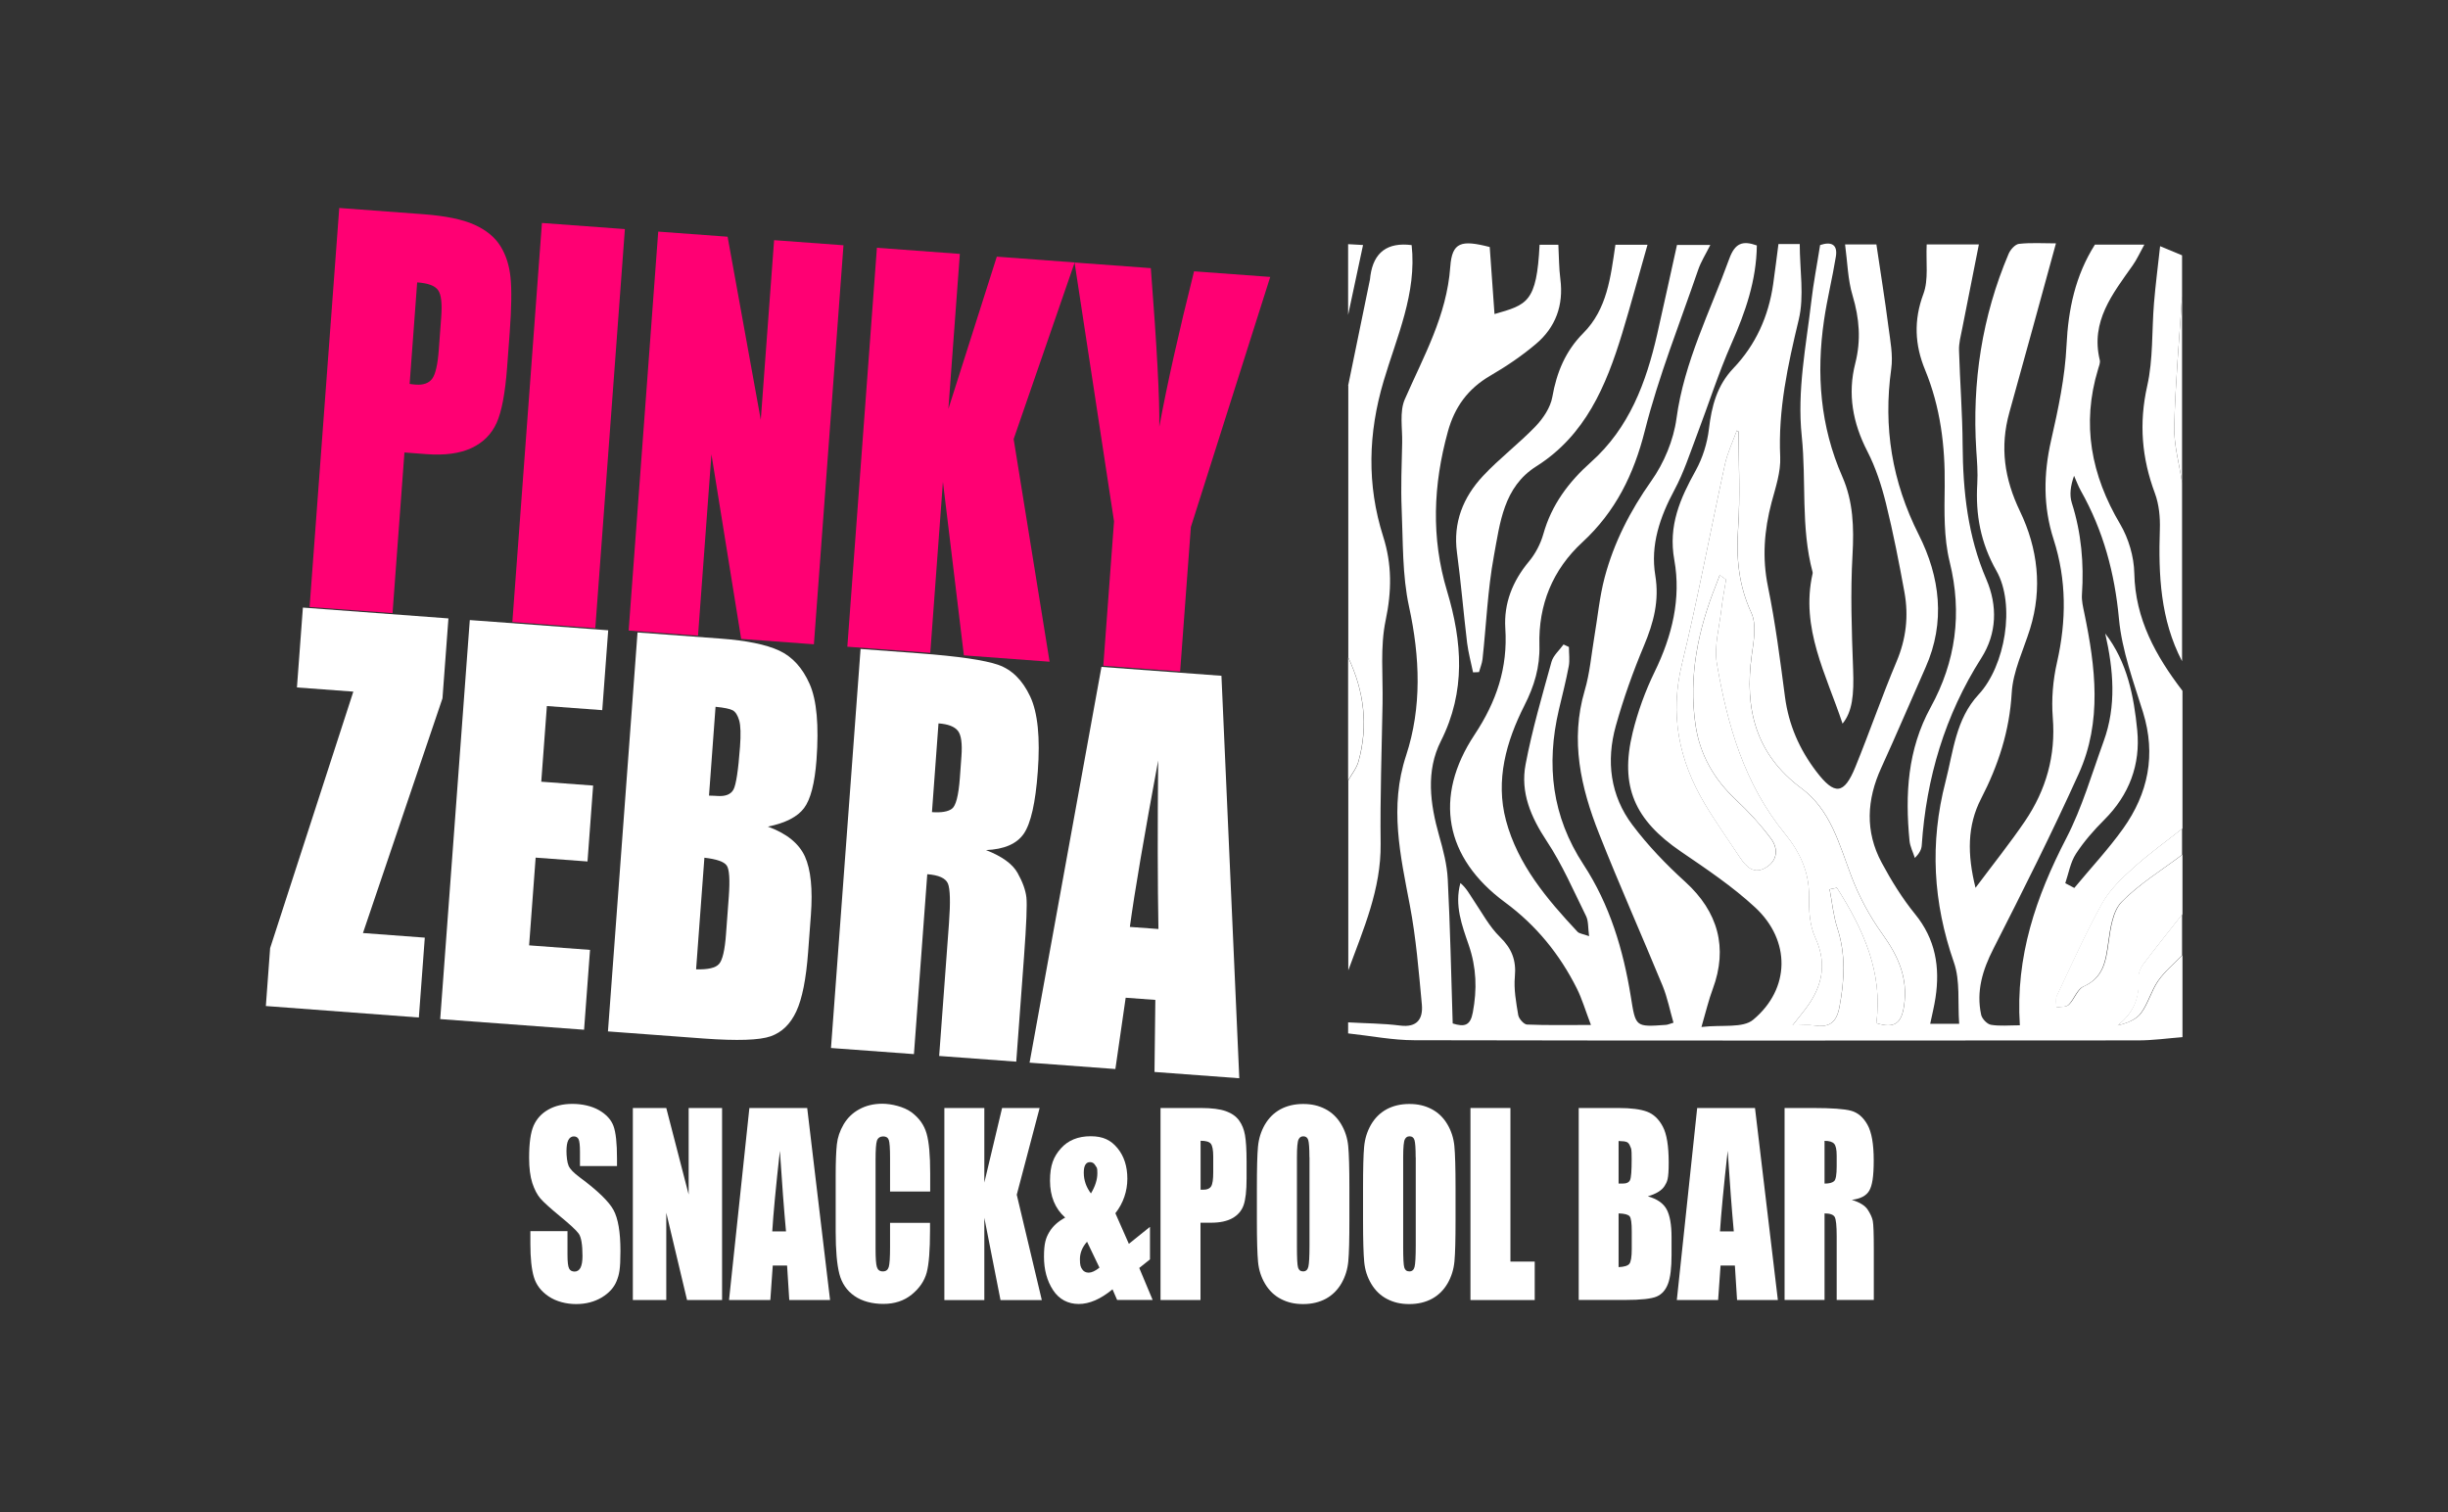
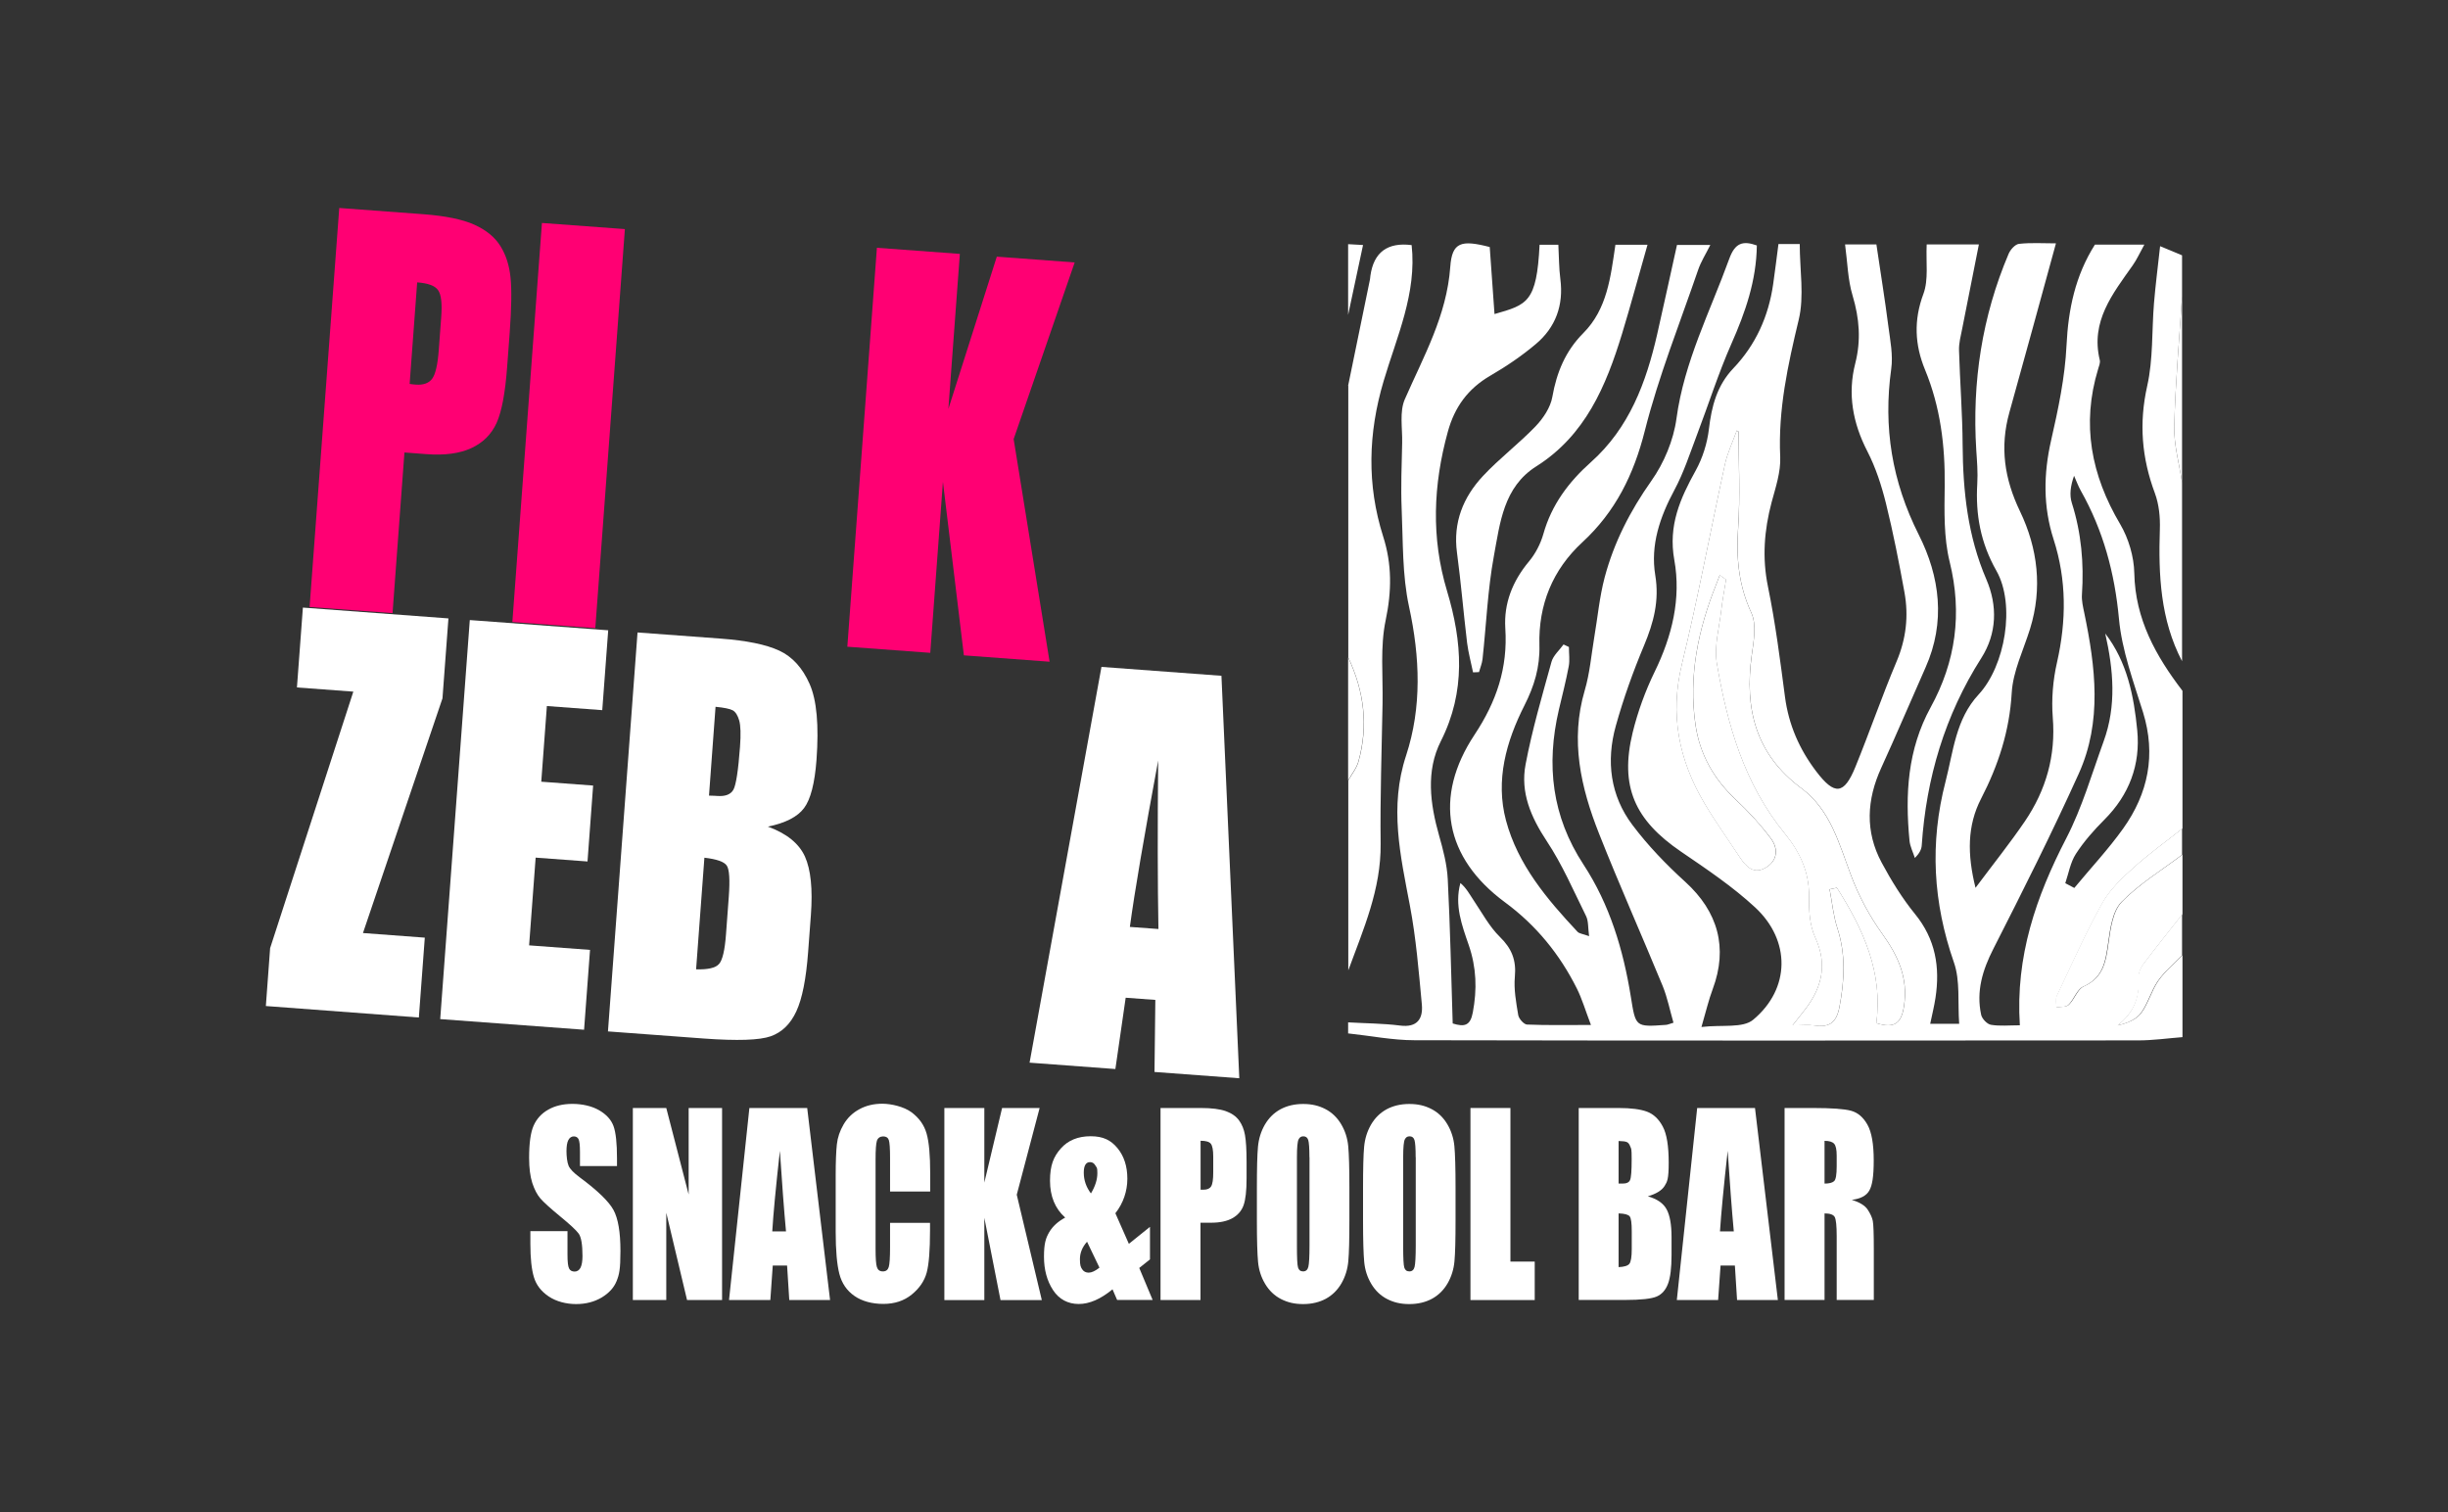
<svg xmlns="http://www.w3.org/2000/svg" version="1.1" viewBox="0 0 2921.7 1804.5">
  <rect x="0" y="0" width="2921.7" height="1804.5" fill="#333333" stroke="none" />
  <defs>
    <style>
      .cls-1 {
        fill: #fff;
      }

      .cls-2 {
        fill: #ff0073;
      }
    </style>
  </defs>
  <g>
    <g id="Layer_1">
      <g id="svg2">
        <g id="g14">
          <g id="g20">
            <path id="path22" class="cls-2" d="M497.9,337l-9,121.2c2.8.4,5.2.7,7.3.8,9.1.7,15.6-1.7,19.6-7,3.9-5.3,6.6-16.8,7.9-34.5l2.9-39.1c1.2-16.3,0-27-3.8-32.2-3.7-5.2-12-8.3-24.9-9.2M404.9,248.2l99.7,7.4c27,2,47.5,6.2,61.6,12.6s24.4,14.8,31,25.4c6.6,10.5,10.6,23,12.1,37.4s1.2,36.5-1,66.3l-3.1,41.5c-2.3,30.4-6.4,52.4-12.5,65.9s-16.1,23.5-30,30c-14,6.5-31.8,8.9-53.4,7.3l-26.6-2-14.2,191.7-99-7.3,35.4-476.2Z" />
          </g>
          <g id="g24">
            <path id="path26" class="cls-2" d="M745.8,273.5l-35.3,476.1-99-7.3,35.3-476.2,99,7.3h0Z" />
          </g>
          <g id="g28">
-             <path id="path30" class="cls-2" d="M1006.7,292.8l-35.3,476.1-86.8-6.4-35.5-220.3-16,216.4-82.8-6.1,35.3-476.1,82.8,6.1,39.6,218.5,15.9-214.4,82.8,6.1h0Z" />
-           </g>
+             </g>
          <g id="g32">
            <path id="path34" class="cls-2" d="M1282.6,313.3l-72.8,210.7,42.9,265.7-102.3-7.6-25-207.1-15.1,204.1-99-7.3,35.3-476.1,99,7.3-13.7,185,57.8-181.7,92.9,6.9h0Z" />
          </g>
          <g id="g36">
-             <path id="path38" class="cls-2" d="M1516,330.6l-94.7,298.4-12.8,172.3-91.7-6.8,12.8-172.3-47.1-308.9,91,6.7c7.3,94,10.7,157.1,10.1,189.4,9.3-50.4,23.1-112.2,41.5-185.6l91,6.7h0Z" />
-           </g>
+             </g>
          <g id="g40">
            <path id="path42" class="cls-1" d="M535.2,738.1l-7.1,95.3-94.9,280.1,73.8,5.5-7.1,95.3-182.6-13.7,5.1-69.1,99.3-306.1-67.3-5,7.1-95.3,173.6,12.9h0Z" />
          </g>
          <g id="g44">
            <path id="path46" class="cls-1" d="M560.8,740l165.1,12.2-7.1,95.3-66.1-4.9-6.7,90.3,61.9,4.6-6.7,90.6-61.9-4.6-7.8,104.7,72.7,5.4-7.1,95.3-171.7-12.7,35.3-476.1h.1Z" />
          </g>
          <g id="g48">
            <path id="path50" class="cls-1" d="M854,843.6l-7.8,105.9c4.2,0,7.5.3,9.9.4,9.7.7,16.1-1.8,19.3-7.6,3.1-5.8,5.7-22.8,7.8-51,1.1-14.9.8-25.4-1-31.6-1.8-6.1-4.3-10.1-7.7-12-3.4-1.8-10.2-3.2-20.4-4.2M840.7,1023.6l-9.9,133.2c14,.4,23.1-1.6,27.3-6.3,4.2-4.6,7-16.5,8.4-35.7l3.3-44.4c1.5-20.4.7-32.9-2.4-37.4-3.1-4.6-12-7.7-26.7-9.4M761,754.8l98.8,7.3c31.2,2.3,54.6,7.1,70.3,14.4,15.6,7.3,27.7,20.5,36.2,39.8,8.5,19.2,11.2,49.4,8.2,90.6-2.1,27.8-7,47-14.8,57.4-7.8,10.5-22.2,17.9-43.2,22.2,22.4,8.2,37.1,20.1,44.2,35.7,7,15.6,9.4,38.9,7.1,69.9l-3.3,44.1c-2.4,32.2-7.1,55.8-14.1,70.8-7,15.1-17.2,25-30.5,29.7s-39.8,5.6-79.7,2.7l-114.6-8.5,35.3-476.1h.1Z" />
          </g>
          <g id="g52">
-             <path id="path54" class="cls-1" d="M1120.1,863.3l-7.8,105.9c11.1.8,19.1-.5,23.8-4,4.8-3.5,7.9-15.7,9.5-36.7l1.9-26.2c1.1-15.1-.3-25.2-4.3-30.2s-11.7-8-23.1-8.8M1027.1,774.5l70.1,5.2c46.7,3.5,78.2,8.1,94.4,13.8s28.8,18.3,37.9,37.6c9.1,19.3,12.1,49.2,9.1,89.8-2.7,37.1-8.3,61.7-16.6,73.9s-23.4,18.8-45.2,19.7c19.2,7.5,31.7,16.6,37.7,27.3s9.5,20.4,10.5,29c1,8.7,0,32.2-2.8,70.6l-9.3,125.6-92-6.8,11.7-158.2c1.9-25.5,1.4-41.4-1.3-47.7-2.8-6.3-11-10-24.6-11l-15.9,214.7-99-7.3,35.3-476.1h0Z" />
-           </g>
+             </g>
          <g id="g56">
            <path id="path58" class="cls-1" d="M1382.6,1108.7c-1-54.3-1.1-121.3-.3-201.1-16.8,90.4-28.1,156.6-33.8,198.6l34.1,2.5h0ZM1457.8,806.5l21.3,480.3-101.2-7.5,1-86-35.4-2.6-12.3,85.1-102.4-7.6,85.8-472.3,143.2,10.6Z" />
          </g>
          <g id="g60">
            <path id="path62" class="cls-1" d="M2464.9,1054c3.6,1.9,7.2,3.8,10.8,5.7,19.5-23.6,40.6-46.1,58.3-70.9,29.9-42,39.4-88,23.7-138.8-11.4-36.6-25.2-73.7-28.7-111.4-5.1-54.8-18.7-105.4-45.5-152.9-3.2-5.7-5.4-11.9-8.1-17.9-4.2,11.9-5.7,22.8-2.7,32.3,11.4,35.8,14.6,72.2,12.1,109.5-.5,7.2,1.3,14.7,2.8,21.9,13.4,64.5,21.5,129.6-6.6,191.8-31.9,70.6-66.7,139.9-101.9,209-13,25.5-20.6,50.6-14.6,78.7,1,4.8,7.1,11.2,11.7,12,10.6,1.8,21.6.6,34.5.6-5.4-82.2,19.4-153.6,55.4-223.2,18.9-36.5,30.5-76.8,44.6-115.7,15.5-42.4,11.7-85.4,1.9-128.7,26.3,34.2,34.2,74.7,38.2,115.5,4,41-9.5,77-39.2,106.7-12.5,12.5-24.4,26-34,40.8-6.6,10.2-8.7,23.3-12.7,35.1M2075,515.1c-.7-.4-1.4-.8-2.1-1.3-4.8,13.5-11.2,26.7-14.2,40.6-17.3,79.3-32.1,159.3-51.3,238.2-14.6,60.1-3.7,114.2,26.8,165.8,13.2,22.2,28.3,43.3,42.5,64.9,7.5,11.3,16.8,20.6,31,12,14.3-8.6,14.8-22.9,5.9-34.7-12.3-16.4-26.4-31.8-41.4-45.9-26.5-24.7-43.5-54.2-48.6-89.9-8.4-58,3.1-113.3,24.6-167,1.5-3.8,2.9-7.7,4.4-11.5,2.5,1.8,5,3.5,7.5,5.3-1.9,12.2-4.3,24.3-5.7,36.5-2.4,21.2-8.7,43.2-5.3,63.4,12.4,73.3,32.7,144,81.2,203.3,17.7,21.6,29.2,45.5,28.8,74.9-.2,16.4.7,34.5,7.4,49,16,34.7,6.8,63-15.3,90.1-3.3,4-6.4,8.1-11.7,14.8,11.6,0,19.1-.9,26.3.2,17.9,2.7,26.2-3.7,29.7-22.3,6-31.8,7.6-62.6-2.6-94-4.8-14.8-6.2-30.8-9.2-46.2l8.7-1.8c31.4,49.3,55.2,101.1,47,161.5,22.1,6.9,30,0,33.1-20.4,5.1-33.7-7.1-59.8-26-86.2-15.2-21.2-27.9-44.9-37.1-69.3-14.4-38.2-24.7-78.7-59.3-104.3-54.8-40.7-68.2-95.1-59.3-159.2,2.3-16.6,5.9-36.3-.5-50.2-15.2-32.8-18.2-65.5-15.8-100.8,2.6-38.3.6-77,.6-115.5M1609,1233.4v-13.3c20.6,1.2,41.4,1.2,61.9,3.8,20.6,2.7,27.6-8.1,26.1-25-3.7-39.6-6.9-79.4-14.3-118.3-11.3-59.6-24.8-117.5-4.5-179,18.9-57.6,16.6-117.4,3.5-177.6-8.2-37.6-7.1-77.4-8.8-116.3-1.1-26.3,0-52.8.6-79.2.4-17.5-3.4-37.1,3.2-52.1,22.4-51.2,50-99.6,54.2-157.9,2.1-29.8,13.3-32.4,47.1-23.7,1.8,26.2,3.8,53.1,5.7,80,39-11.2,50.4-13.7,53.8-82.7h22.4c.8,14.6.7,28,2.4,41.1,4,31.2-5.7,57.6-29.3,77.4-16.8,14.2-35.3,26.7-54.4,37.8-26.6,15.5-42.5,37.3-50.6,66.8-17.5,63.5-20.1,126.6-.9,190.3,18.1,60.3,22.5,119.6-7.4,178.9-18.1,35.8-12.9,74.8-2.1,112.9,4.8,16.9,9.4,34.4,10.3,51.9,2.9,57.3,4.1,114.6,5.9,172.2,14.2,4.5,21.1,2.5,24-13.1,5.2-27.6,4.4-53.6-4.9-80.6-8-23.2-17.2-47.4-9.9-73.9,7.2,6.1,10.9,13.4,15.5,20.2,10.2,15.1,19,31.8,31.8,44.3,14.1,13.8,19.5,27.7,17.7,47.2-1.4,15.1,1.5,30.7,4,45.8.7,4.4,6.7,11.2,10.5,11.4,23.9,1,47.9.5,76.3.5-6.8-17.9-10.7-31.3-16.8-43.5-20.5-40.9-48.5-75.4-85.8-102.9-71.8-52.9-85.7-125.5-36.3-200,26.1-39.4,39.8-79.7,36.7-126.9-1.9-29.7,8.6-56.3,28.1-79.7,7.8-9.3,14-21.2,17.3-32.9,9.8-34.9,30.2-62.1,56.7-85.7,45.9-40.9,66-95.1,79.2-152.9,8.1-35.8,15.9-71.6,23.6-106.4h39.8c-5.6,11.2-11.2,20-14.5,29.6-21.9,63.9-47.2,126.9-63.7,192.2-13.2,52.3-35,96.5-74.4,132.9-35.7,32.9-52.7,74.7-51.4,123.1.7,26-6.1,48.6-17.9,71.8-21.7,42.9-34.8,89.2-22,137.2,14.1,52.8,48.8,93.8,85.4,132.9,2.1,2.2,6.3,2.5,13.8,5.2-1.4-10.3-.7-17.8-3.5-23.7-15-30.3-28.5-61.8-47.1-89.8-18.9-28.6-31.6-58.1-25.2-91.5,7.8-41.2,19.7-81.7,30.9-122.3,2.1-7.7,9.5-13.9,14.4-20.8,2.1,1,4.3,2,6.4,3,0,7.7,1.2,15.7-.2,23.1-3.3,17.4-7.7,34.6-11.8,51.9-15.3,65.6-8.4,127,29.5,184.8,31.2,47.6,47.4,101.6,56.4,157.5,5.8,36.2,5.3,36.3,41.6,33.7,2.1,0,4.2-1.1,9.3-2.6-4.3-14.8-7.2-29.9-12.9-43.9-25-60.7-51.8-120.7-75.9-181.7-21.8-55-34.7-111.4-17.1-171,6-20.3,7.8-41.9,11.3-63,4.1-24,6.3-48.5,12.5-71.9,11.1-41.7,30.4-79.3,55.6-115,15.2-21.4,26.6-48.7,30.1-74.6,9.2-67.9,40.2-127.7,63-190.6,6.8-18.7,15.9-22,32.9-15.9-.5,41.9-13.7,79.7-30.3,117.2-15.7,35.6-27.5,73-41.4,109.5-8.3,21.9-15.6,44.5-26.6,65-17.3,32.2-28.9,65.8-22.9,102,5,30.3-2,56.5-13.4,83.7-13.1,31.2-24.6,63.3-33.7,95.9-11.7,41.9-6.7,83.2,19.9,118.4,18.5,24.6,40.3,47.2,63.1,67.9,39,35.5,51,78.6,32.7,127.7-4.8,12.8-7.9,26.1-13.5,45.4,24.7-2.9,49.5,1.7,61.8-8.7,44.4-37,44.8-94.6,2.3-134-26.9-24.9-57.9-45.7-88.4-66.5-55.5-37.8-73.4-78-57.8-142.2,6.1-24.9,15.1-49.6,26.3-72.6,20.8-42.6,31.7-87.4,23.4-133.4-7.4-41.1,7-73.3,25.6-106.8,8.2-14.9,13.7-32.4,15.7-49.3,3.2-27.3,9.6-52,29.1-72.5,26.9-28.2,42.1-62.2,47.6-100.6,2.3-15.9,4.2-31.9,6.3-47.8h25.4c0,30.8,5.6,62.1-1.2,90.3-13,54.1-24.7,107.5-22.1,163.7.8,17.9-5.5,36.5-10.3,54.3-8.8,33.4-11.4,66.2-4.3,100.7,8.9,43.4,14.5,87.5,20.3,131.5,4.4,33.3,17.2,62.5,37.3,88.9,21.9,28.8,33.2,27.9,46.7-5.3,17-41.7,31.7-84.4,49.2-125.9,11.4-27,14.5-54.3,9.4-82.5-6.5-35.6-13.4-71.1-22.1-106.2-5.3-21.3-12.2-42.7-22.2-62.1-17.4-33.8-23.8-68.4-14.4-105.1,7-27.5,4.9-53.6-3.2-80.7-5.8-19.1-6.1-39.8-9-61.1h37.4c5,34,10.2,65.8,14.3,97.8,2.2,16.8,5.7,34.3,3.4,50.7-9.7,69.6.9,134.5,32.8,197.8,25.4,50.3,32.3,104.4,8.1,158.7-17.7,39.8-34.7,80-52.8,119.6-17.4,38-19.5,76,.5,113.2,11.5,21.4,24.5,42.5,39.8,61.3,24.5,30,30,63.4,24.4,100.1-1.5,10-4,19.8-6.3,30.9h34.6c-1.9-25.7,1.4-51.4-6.3-73.3-24.9-71.5-29-142.3-10-215.7,9.4-36.4,12.1-74.5,39.5-104,31.6-34,44.3-107.1,21.2-147.7-18.9-33.3-25-67.1-22.8-104,.8-13.2-.3-26.7-1.2-39.9-5.1-81.1,6.8-159.4,38.6-234.3,2.1-5,7.8-11.4,12.4-11.9,14.2-1.6,28.6-.6,44.1-.6-19.1,69.6-37.1,135.7-55.6,201.8-11.5,41.2-6,79.1,12.7,118,21.2,44.2,27,91.8,12,140.2-7.9,25.4-20.4,50.6-21.9,76.4-2.6,45.6-16,86.5-36.6,126.4-16.5,32-16.6,66.2-6.6,106.3,21.6-28.9,41.3-53.5,59-79.5,25.2-37.2,36.9-78.1,33.2-123.8-1.7-21.8.2-44.6,5.1-65.9,11.2-49.5,11.5-98.1-4.1-146.6-12.6-39-12.1-78.1-3-118.1,8.5-37.3,16.6-75.4,18.4-113.4,2.1-43.3,10.5-83.3,33.9-120.3h59c-5.5,9.9-9,17.9-14,24.9-23.9,33.9-50.4,66.7-39.2,112.9.8,3.3-1,7.3-2,10.8-20,65.8-8.3,126.5,26.4,185.1,10,17,16.4,38.7,16.8,58.4,1.1,54.9,25.7,98.8,57.5,140.4v164.4c-19.5,15.5-39.9,30.1-58.4,46.8-13.8,12.5-28.2,26.1-37.1,42.1-19.9,35.9-36.7,73.6-54.3,110.8-1.8,3.8-.5,9.1-.7,13.7,5.1-1,11.8-.2,14.9-3.2,6.8-6.5,10.2-18.4,17.7-21.8,23.9-10.6,26.6-30.3,29.7-52.3,2.4-16.9,5.1-37.6,15.8-48.6,21.1-21.7,47.9-37.9,72.4-56.4v71.1c-15.6,19.9-31.6,39.6-46.7,59.8-3.3,4.4-5.9,11-5.5,16.4,1.6,23.2-5.9,41.5-25,56.5,11.3-2.7,22.2-6.9,28-14.8,8.6-11.6,12.2-26.7,20.5-38.6,7.9-11.3,19-20.4,28.7-30.4v97.8c-17.7,1.4-35.3,3.9-53,3.9-287.8.2-575.7.4-863.5-.2-26.3,0-52.6-5.3-78.9-8.1" />
          </g>
          <g id="g64">
            <path id="path66" class="cls-1" d="M1609,460.3c8.7-42.3,17.4-84.6,26.1-127,.3-1.4.2-2.9.5-4.4,4-27.9,20.4-40,49.2-36.4,6.3,57.7-17.8,109.4-33.5,162.5-18.4,62.1-20.1,123.5-.5,185.2,10.6,33.2,10.3,65.3,3,100-6.7,31.8-3.1,65.9-3.7,99-1,56-3,112-2.3,167.9.6,54.1-20.6,101.9-38.6,150.9v-226.6c4.2-7.5,10-14.5,12.2-22.5,12-42.8,6.7-84.2-12.2-124.2v-324.4h-.2Z" />
          </g>
          <g id="g68">
            <path id="path70" class="cls-1" d="M2604.3,789.1c-25.9-49.6-28.3-103.1-26.5-157.5.5-14.3-1-29.6-5.9-42.9-15.7-42.1-19.2-83.5-9.2-128.1,7.2-31.9,5.4-65.8,8.1-98.8,1.8-21.7,4.6-43.3,7.3-68,11.8,4.9,19,7.9,26.2,10.9v48.9c-3.3,51.7-8,103.5-9.3,155.3-.6,22.2,6,44.6,9.3,66.9v213.3h0Z" />
          </g>
          <g id="g72">
            <path id="path74" class="cls-1" d="M2604.3,1020.1c-24.4,18.5-51.2,34.7-72.4,56.4-10.7,11-13.4,31.7-15.8,48.6-3.1,22-5.8,41.8-29.7,52.3-7.6,3.3-11,15.3-17.7,21.8-3.1,3-9.8,2.3-14.9,3.2.2-4.6-1.1-9.9.7-13.7,17.6-37.2,34.4-74.9,54.3-110.8,8.9-16,23.3-29.6,37.1-42.1,18.5-16.7,38.8-31.3,58.4-46.8v31.1h0Z" />
          </g>
          <g id="g76">
            <path id="path78" class="cls-1" d="M2604.3,1140.1c-9.7,10.1-20.8,19.1-28.7,30.4-8.3,11.9-11.9,27-20.5,38.6-5.9,7.9-16.7,12.1-28,14.8,19.1-15,26.6-33.3,25-56.5-.4-5.4,2.2-11.9,5.5-16.4,15.2-20.2,31.1-39.9,46.7-59.8v48.9Z" />
          </g>
          <g id="g80">
            <path id="path82" class="cls-1" d="M1609,784.6c18.9,39.9,24.2,81.4,12.2,124.2-2.2,8-8.1,15-12.2,22.5v-146.6h0Z" />
          </g>
          <g id="g84">
            <path id="path86" class="cls-1" d="M2604.3,575.8c-3.3-22.3-9.8-44.7-9.3-66.9,1.3-51.8,6-103.5,9.3-155.3v222.2Z" />
          </g>
          <g id="g88">
            <path id="path90" class="cls-1" d="M1609,291.4c5.6.3,11.1.6,17.8,1-6.1,28.7-12,56.1-17.8,83.4v-84.4Z" />
          </g>
          <g id="g92">
            <path id="path94" class="cls-1" d="M2075,515.1c0,38.5,2,77.2-.6,115.5-2.4,35.3.6,67.9,15.8,100.8,6.4,13.9,2.9,33.6.5,50.2-8.9,64,4.5,118.5,59.3,159.2,34.5,25.6,44.9,66.1,59.3,104.3,9.2,24.4,21.9,48.1,37.1,69.3,18.9,26.4,31.1,52.5,26,86.2-3.1,20.4-11,27.3-33.1,20.4,8.2-60.4-15.6-112.2-47-161.5l-8.7,1.8c3,15.4,4.4,31.4,9.2,46.2,10.2,31.3,8.6,62.2,2.6,94-3.5,18.6-11.8,25-29.7,22.4-7.2-1.1-14.7-.2-26.3-.2,5.3-6.7,8.5-10.8,11.7-14.8,22.1-27.1,31.3-55.4,15.3-90.1-6.7-14.5-7.6-32.6-7.4-49,.4-29.3-11.2-53.2-28.8-74.9-48.5-59.3-68.8-130.1-81.2-203.3-3.4-20.3,2.9-42.3,5.3-63.4,1.4-12.2,3.8-24.4,5.7-36.5-2.5-1.8-5-3.5-7.5-5.3-1.5,3.8-2.9,7.7-4.4,11.5-21.5,53.7-33,109-24.6,167,5.2,35.7,22.2,65.2,48.6,89.9,15,14,29.1,29.4,41.4,45.9,8.8,11.8,8.3,26.1-5.9,34.7-14.2,8.6-23.5-.7-31-12-14.3-21.6-29.4-42.7-42.5-64.9-30.5-51.6-41.4-105.7-26.8-165.8,19.2-78.9,34-158.8,51.3-238.2,3-13.9,9.4-27.1,14.2-40.6.7.4,1.4.8,2.1,1.3" />
          </g>
          <g id="g96">
            <path id="path98" class="cls-1" d="M2299.5,291.7h62.3c-6.9,34.7-13.5,67.6-19.9,100.5-1.7,8.6-4.1,17.4-3.8,26,1.1,37.6,4.1,75.3,4.3,112.9.4,55.2,6.1,108.8,28.3,160.3,13.5,31.3,12.7,64.6-6,93.9-43.5,68.4-65.7,143.2-71.1,223.5-.3,4.8-2.6,9.5-8.2,15.1-2.2-6.9-5.7-13.6-6.4-20.6-5.3-55.2-2.5-108.6,25.3-159.3,29.8-54.3,37.9-111.9,22.6-173.6-7.1-28.9-6.3-60.2-5.9-90.4.6-47.9-5.1-94.2-23.5-138.8-12.2-29.6-13.7-59-1.9-90.5,6.3-17,2.9-37.6,3.9-59" />
          </g>
          <g id="g100">
            <path id="path102" class="cls-1" d="M1758.1,802.4c-2.4-11.7-5.6-23.3-7.1-35.1-4.3-35.9-7.3-72-12.1-107.9-4.8-35.9,7.4-66,31-91.3,19.6-21,42.9-38.6,62.8-59.3,9.1-9.5,17.8-22.5,20-35,5.2-29.5,15.7-54.9,37-76.3,28.5-28.6,32.6-66.8,38.3-105.4h38.3c-10.4,36.3-19.8,71.5-30.4,106.3-19.1,62.4-43.8,121.2-102.4,158.2-39.1,24.7-43.2,67.5-50.5,106.7-7.5,40.6-9.1,82.2-13.6,123.3-.6,5.3-2.8,10.3-4.2,15.5-2.4,0-4.7.2-7.1.3" />
          </g>
          <g id="g104">
-             <path id="path106" class="cls-1" d="M2172.2,292.5c13.3-4.5,21.3-.9,18.9,13.8-4.1,25.4-10.4,50.4-14.1,75.8-9.4,64.1-4.6,126.6,21.8,186.7,13.1,29.8,14,60.8,12.2,93.2-2.6,45.3-1,91,.7,136.5,1.2,31.1-1,50.9-12.6,65.1-19.4-58.5-50.4-114-35.8-178.8.2-.7.2-1.5,0-2.2-14.2-53.3-7.3-108.3-12.9-162.1-5.7-54.9,5.2-107.4,11.4-160.7,2.5-21.9,6.8-43.6,10.5-67.3" />
-           </g>
+             </g>
          <g id="g108">
            <path id="path110" class="cls-1" d="M736.5,1391.6h-44.3v-17c0-7.9-.6-13-1.7-15.1-1.1-2.2-3-3.3-5.7-3.3s-5,1.5-6.5,4.4-2.2,7.4-2.2,13.3.8,13.4,2.5,17.3c1.6,3.9,6.1,8.5,13.5,14,21.2,15.7,34.6,28.7,40.1,38.8,5.5,10.1,8.3,26.4,8.3,48.8s-1.5,28.4-4.6,36.1-9,14.2-17.7,19.5c-8.8,5.2-18.9,7.9-30.6,7.9s-23.6-3-32.7-9.1c-9-6-14.9-13.7-17.7-23.1-2.8-9.3-4.2-22.6-4.2-39.8v-15h44.3v27.9c0,8.6.6,14.1,1.9,16.6,1.2,2.5,3.5,3.7,6.6,3.7s5.5-1.6,7.1-4.7c1.5-3.1,2.3-7.7,2.3-13.9,0-13.5-1.5-22.3-4.4-26.5-3-4.2-10.5-11.1-22.3-20.8-11.9-9.8-19.7-16.9-23.6-21.4-3.8-4.4-7-10.6-9.6-18.4-2.5-7.8-3.8-17.8-3.8-30,0-17.6,1.8-30.4,5.4-38.5s9.4-14.5,17.4-19c8-4.6,17.7-6.9,29-6.9s22.9,2.5,31.6,7.5,14.5,11.3,17.3,18.9,4.2,20.5,4.2,38.7v9.1h.1Z" />
          </g>
          <g id="g112">
            <path id="path114" class="cls-1" d="M861.8,1322.3v229.2h-41.8l-24.8-104.2v104.2h-39.9v-229.2h39.9l26.7,103.2v-103.2h39.9,0Z" />
          </g>
          <g id="g116">
            <path id="path118" class="cls-1" d="M938.1,1469.6c-2.4-26-4.8-58-7.3-96.2-4.9,43.9-7.9,76-9.1,96.2h16.4,0ZM963.4,1322.3l27.3,229.2h-48.7l-2.6-41.2h-17.1l-2.9,41.2h-49.3l24.3-229.2h69Z" />
          </g>
          <g id="g120">
            <path id="path122" class="cls-1" d="M1110,1422h-47.7v-39.8c0-11.6-.5-18.8-1.5-21.7-1-2.9-3.3-4.3-6.7-4.3s-6.4,1.7-7.5,5.2-1.6,11-1.6,22.6v106.4c0,11.1.5,18.4,1.6,21.8s3.4,5.1,7.1,5.1,5.9-1.7,7-5.1,1.6-11.4,1.6-24v-28.8h47.7v8.9c0,23.7-1.3,40.5-4,50.5-2.7,9.9-8.6,18.6-17.8,26.1s-20.5,11.2-33.9,11.2-25.5-3.2-34.5-9.5c-9.1-6.3-15.1-15.1-18-26.3-2.9-11.2-4.4-28-4.4-50.5v-66.9c0-16.5.5-28.9,1.4-37.2.9-8.3,3.6-16.2,8.1-23.9,4.5-7.6,10.7-13.7,18.7-18,8-4.4,17.1-6.6,27.5-6.6s25.6,3.4,34.8,10.2c9.1,6.8,15.1,15.2,18,25.4,2.9,10.1,4.3,25.9,4.3,47.3v21.8h-.2Z" />
          </g>
          <g id="g124">
            <path id="path126" class="cls-1" d="M1240.8,1322.3l-27.3,103.5,29.9,125.7h-49.3l-19.3-98.2v98.2h-47.7v-229.2h47.7v89l21.2-89h44.8Z" />
          </g>
          <g id="g128">
            <path id="path130" class="cls-1" d="M1302,1424.3c5.1-8.4,7.7-16.5,7.7-24.2s-.8-6.3-2.3-9.1c-1.5-2.7-3.6-4.1-6.3-4.1s-4.4,1-5.7,3.1-1.9,5.3-1.9,9.5c0,8.9,2.8,17.1,8.5,24.7M1312.2,1512.8l-14.8-30.9c-5.7,6.4-8.5,13.4-8.5,20.8s.9,9.4,2.7,12.1,4.4,4,7.8,4,7.9-2,12.8-6M1372.5,1464.4v38.6l-12.8,10.2,16,38.2h-42.4l-5.5-12.7c-14.2,11.7-27.6,17.5-40.3,17.5s-23.5-5.5-30.7-16.6c-7.2-11-10.8-24.3-10.8-39.9s2.1-22.2,6.3-29.3c4.2-7.1,10.6-12.8,19-17.3-12.1-10.8-18.1-25.5-18.1-44s4.3-28.8,12.9-38.5c8.6-9.7,20.5-14.6,35.6-14.6s24.3,4.8,32.1,14.3c7.8,9.5,11.7,21.7,11.7,36.4s-4.8,29.2-14.3,41.2l16.1,36.5,25-20.1h.2Z" />
          </g>
          <g id="g132">
            <path id="path134" class="cls-1" d="M1432.9,1361.5v58.3c1.4,0,2.5,0,3.5,0,4.4,0,7.4-1.3,9.1-4s2.5-8.3,2.5-16.8v-18.8c0-7.8-1-12.9-2.9-15.3-2-2.4-6-3.5-12.2-3.5M1385.2,1322.3h48c13,0,23,1.3,29.9,3.8,7,2.5,12.2,6.2,15.7,11s5.9,10.6,7.1,17.5c1.2,6.8,1.9,17.4,1.9,31.8v20c0,14.6-1.2,25.3-3.6,32s-6.9,11.8-13.3,15.4c-6.5,3.6-14.9,5.4-25.3,5.4h-12.8v92.3h-47.7v-229.2h.1Z" />
          </g>
          <g id="g136">
            <path id="path138" class="cls-1" d="M1562.8,1381.1c0-10.7-.5-17.5-1.4-20.5s-2.9-4.5-5.8-4.5-4.4,1.2-5.7,3.6c-1.3,2.4-2,9.5-2,21.3v107c0,13.3.4,21.5,1.3,24.6s2.9,4.7,6.1,4.7,5.3-1.8,6.2-5.4c.9-3.6,1.4-12.1,1.4-25.6v-105.3h0ZM1610.5,1456.4c0,23-.4,39.3-1.3,48.9s-3.6,18.3-8.2,26.3c-4.6,7.9-10.7,14-18.5,18.3-7.8,4.2-16.8,6.4-27.2,6.4s-18.6-2-26.4-6-14.1-10-18.9-18-7.6-16.7-8.5-26.2c-.9-9.4-1.4-25.9-1.4-49.5v-39.2c0-23,.4-39.3,1.3-48.9s3.6-18.3,8.2-26.3c4.6-7.9,10.7-14,18.5-18.3,7.8-4.2,16.8-6.4,27.2-6.4s18.6,2,26.4,6,14.1,10,18.9,18,7.6,16.8,8.5,26.2c.9,9.4,1.4,26,1.4,49.5v39.2Z" />
          </g>
          <g id="g140">
            <path id="path142" class="cls-1" d="M1689.6,1381.1c0-10.7-.5-17.5-1.4-20.5s-2.9-4.5-5.8-4.5-4.4,1.2-5.7,3.6c-1.3,2.4-2,9.5-2,21.3v107c0,13.3.4,21.5,1.3,24.6s2.9,4.7,6.1,4.7,5.3-1.8,6.2-5.4c.9-3.6,1.4-12.1,1.4-25.6v-105.3h0ZM1737.2,1456.4c0,23-.4,39.3-1.3,48.9s-3.6,18.3-8.2,26.3c-4.6,7.9-10.7,14-18.5,18.3-7.8,4.2-16.8,6.4-27.2,6.4s-18.6-2-26.4-6-14.1-10-18.9-18-7.6-16.7-8.5-26.2c-.9-9.4-1.4-25.9-1.4-49.5v-39.2c0-23,.4-39.3,1.3-48.9s3.6-18.3,8.2-26.3c4.6-7.9,10.7-14,18.5-18.3,7.8-4.2,16.8-6.4,27.2-6.4s18.6,2,26.4,6,14.1,10,18.9,18,7.6,16.8,8.5,26.2c.9,9.4,1.4,26,1.4,49.5v39.2Z" />
          </g>
          <g id="g144">
            <path id="path146" class="cls-1" d="M1802.7,1322.3v183.3h29v45.9h-76.7v-229.2h47.7Z" />
          </g>
          <g id="g148">
            <path id="path150" class="cls-1" d="M1931.8,1448.1v64.1c6.7-.3,11-1.6,12.9-4,1.8-2.4,2.8-8.2,2.8-17.4v-21.4c0-9.8-.8-15.8-2.5-17.8-1.7-2.1-6-3.3-13.1-3.5M1931.8,1361.5v51c2,0,3.6,0,4.8,0,4.7,0,7.7-1.4,8.9-4.3,1.3-2.9,1.9-11.1,1.9-24.7s-.5-12.2-1.6-15.1-2.4-4.7-4.1-5.4c-1.7-.8-5-1.2-9.9-1.3M1884.1,1322.3h47.6c15,0,26.4,1.5,34.1,4.4s14,8.8,18.7,17.7c4.8,8.9,7.1,23.3,7.1,43.1s-1.7,22.7-5,28c-3.4,5.3-10,9.3-19.9,12.2,11,3.1,18.5,8.3,22.4,15.5s5.9,18.3,5.9,33.2v21.2c0,15.5-1.4,27-4.2,34.4-2.8,7.5-7.3,12.6-13.5,15.3-6.2,2.7-18.9,4.1-38,4.1h-55.1v-229.2h0Z" />
          </g>
          <g id="g152">
            <path id="path154" class="cls-1" d="M2069.3,1469.6c-2.4-26-4.8-58-7.3-96.2-4.9,43.9-7.9,76-9.2,96.2h16.5ZM2094.6,1322.3l27.3,229.2h-48.7l-2.6-41.2h-17.1l-2.9,41.2h-49.3l24.3-229.2h69Z" />
          </g>
          <g id="g156">
            <path id="path158" class="cls-1" d="M2177.6,1361.5v51c5.4,0,9.1-.9,11.3-2.8,2.2-1.8,3.2-7.8,3.2-17.9v-12.6c0-7.3-1-12-3.1-14.3s-5.9-3.4-11.4-3.4M2129.9,1322.3h33.7c22.5,0,37.7,1.1,45.7,3.3,8,2.2,14.5,7.7,19.5,16.6s7.5,23.1,7.5,42.7-1.8,29.8-5.3,36c-3.5,6.1-10.5,9.8-20.9,11,9.4,2.9,15.8,6.8,19,11.7,3.2,4.9,5.3,9.4,6.1,13.5.8,4.1,1.2,15.4,1.2,33.9v60.4h-44.3v-76.1c0-12.3-.8-19.9-2.3-22.8s-5.6-4.4-12.2-4.4v103.3h-47.7v-229.2h0Z" />
          </g>
        </g>
      </g>
    </g>
  </g>
</svg>